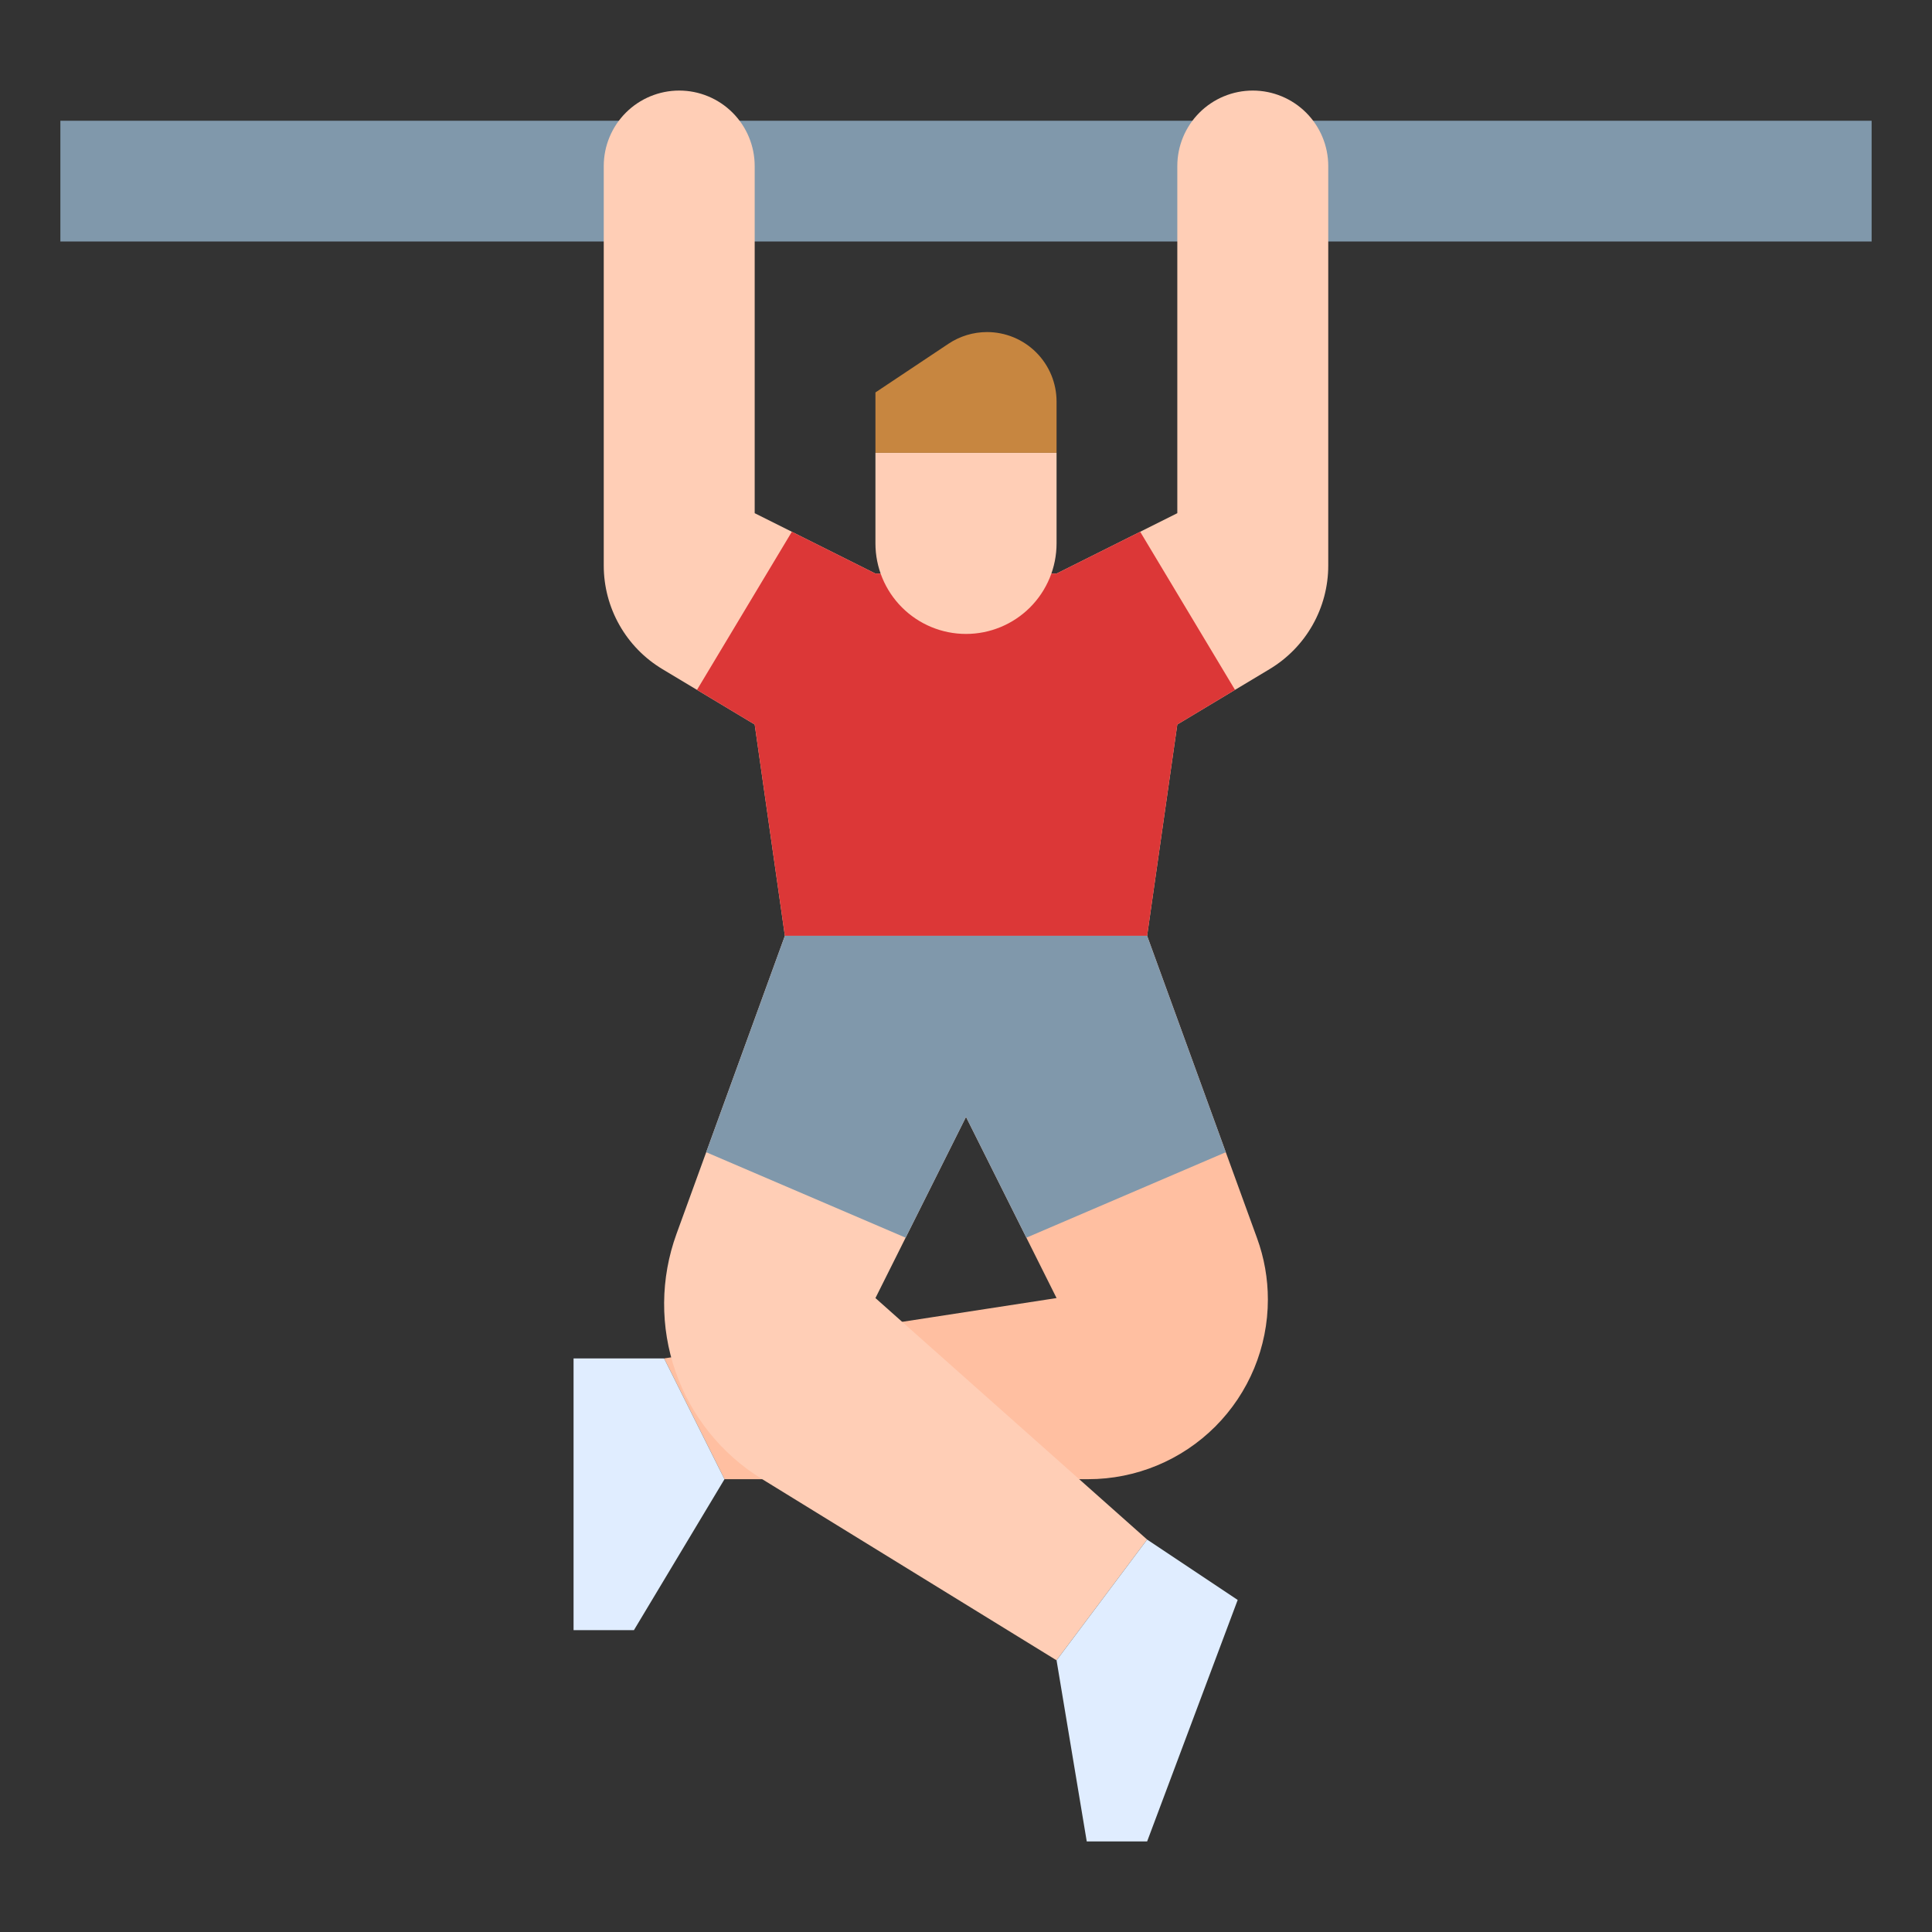
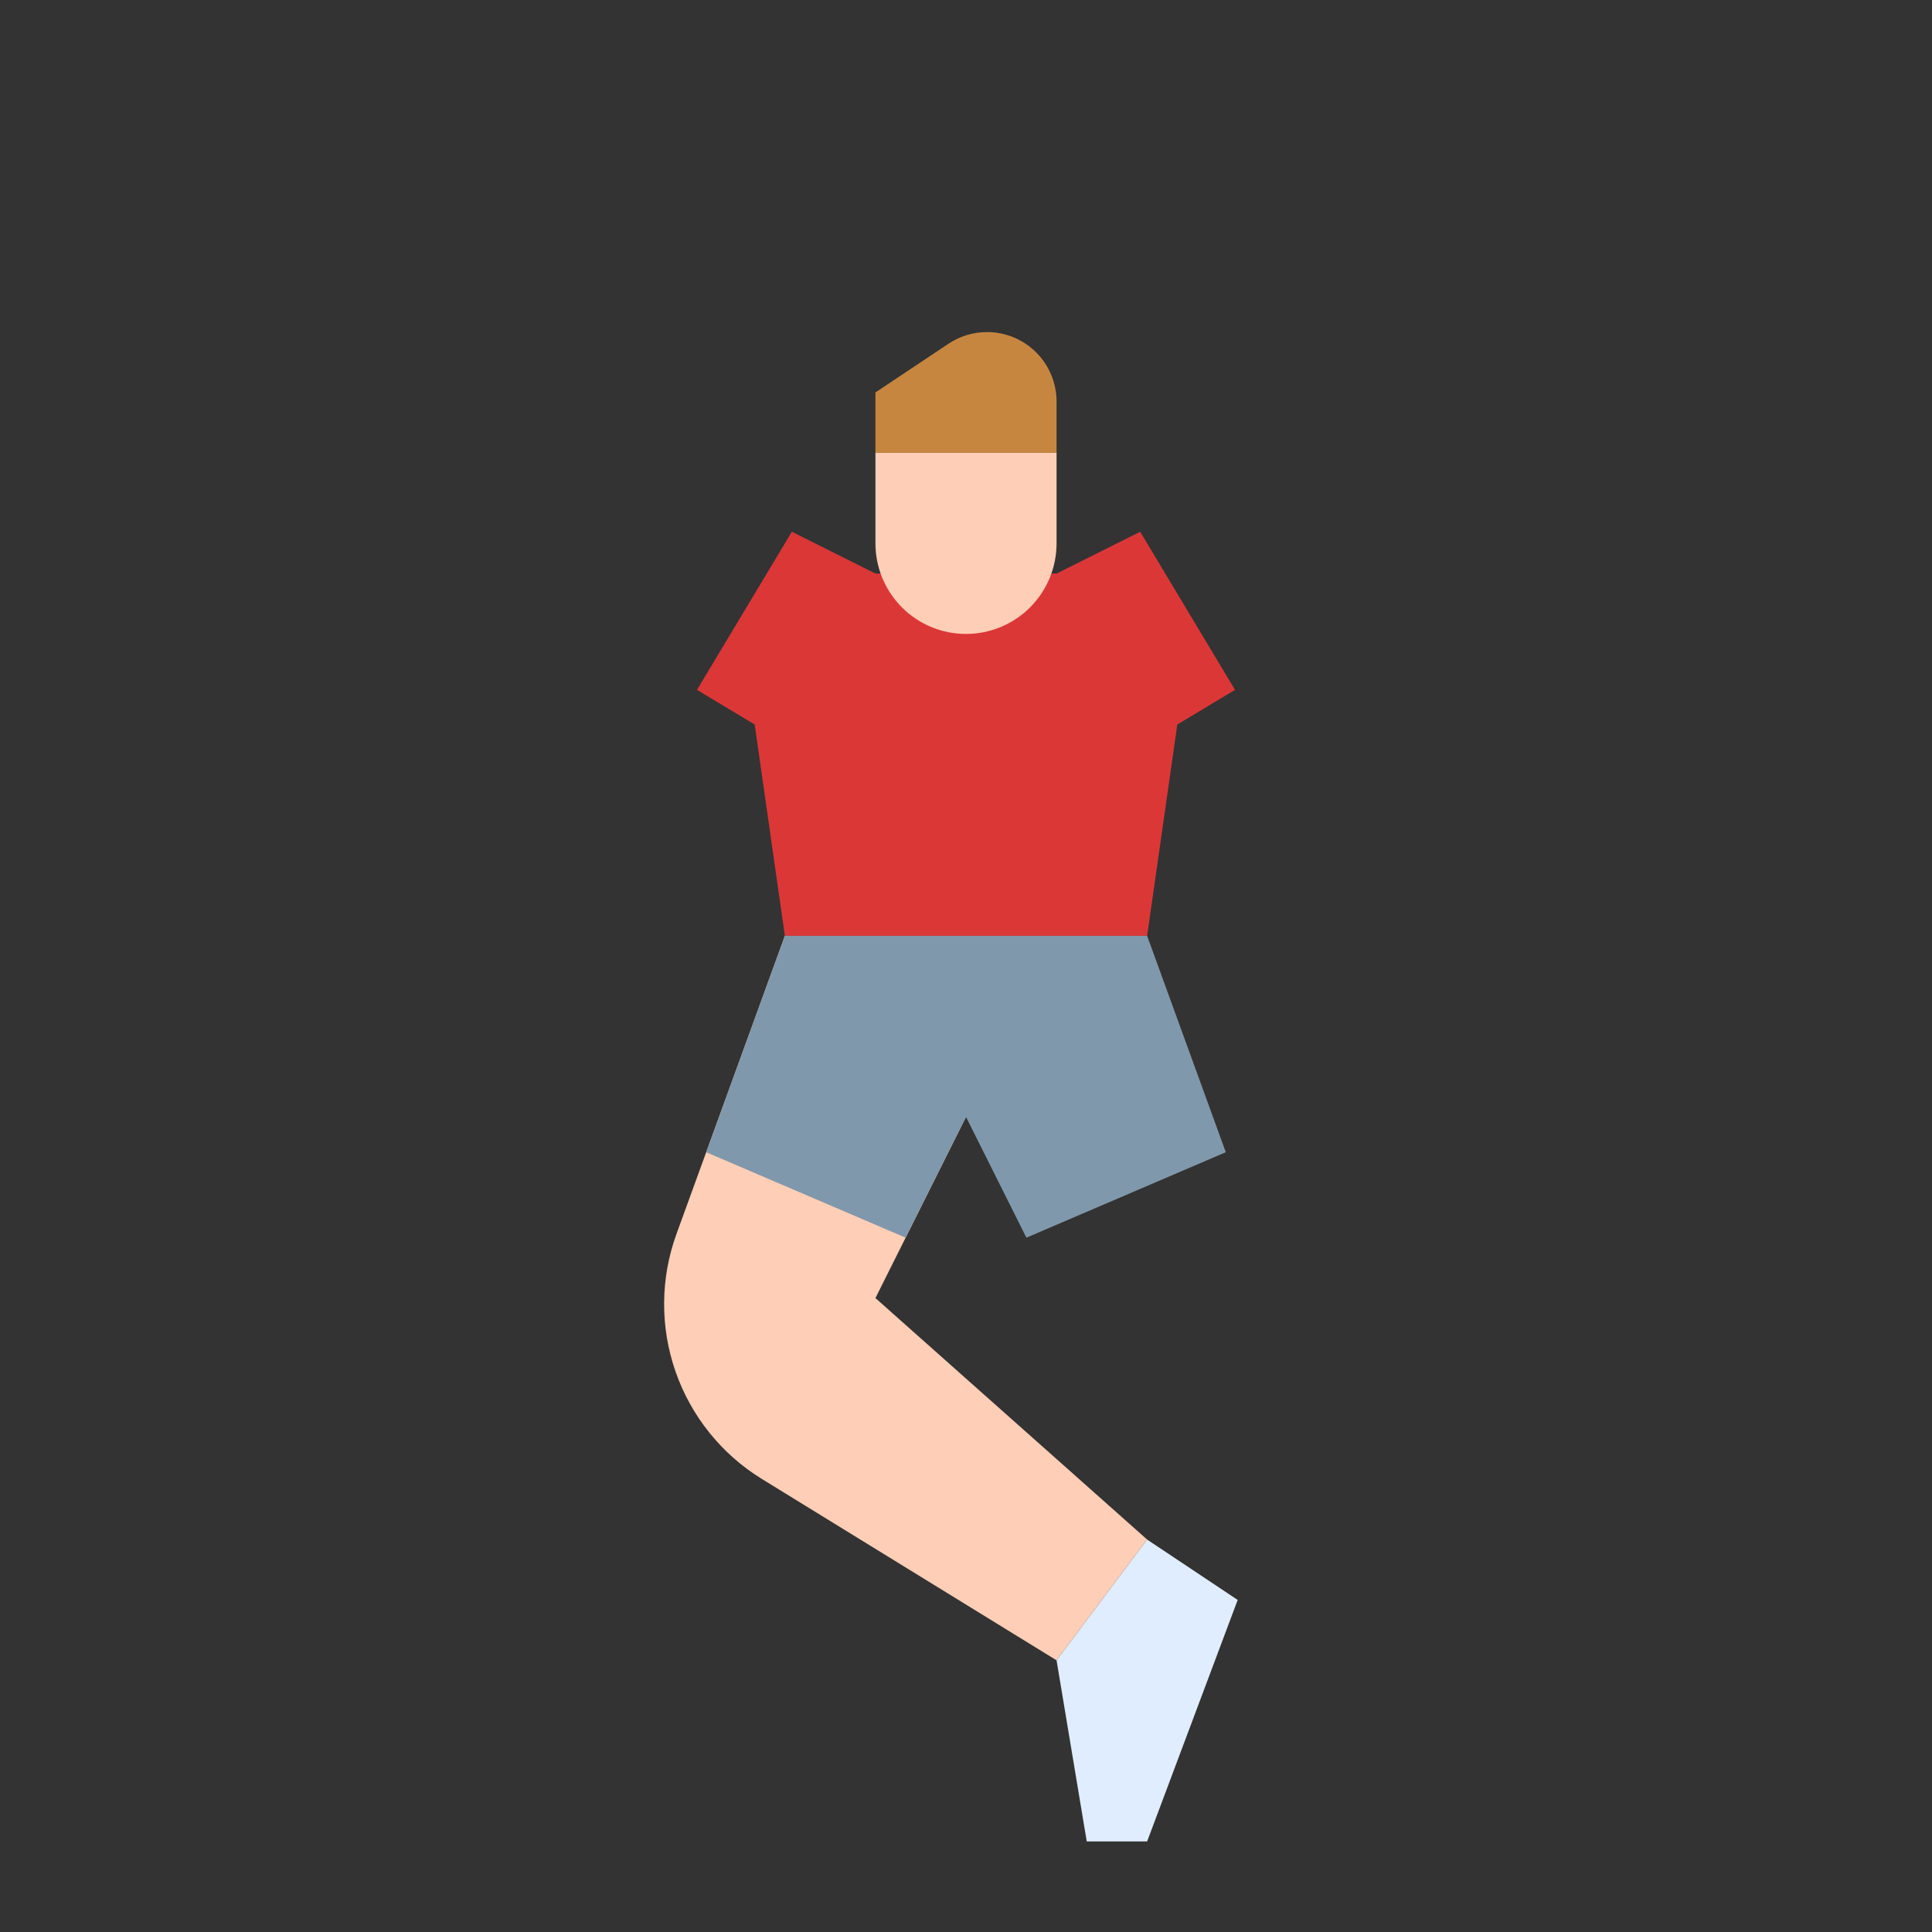
<svg xmlns="http://www.w3.org/2000/svg" width="152" height="152" viewBox="0 0 152 152" fill="none">
  <rect x="0" y="0" width="152" height="152" fill="#333333" stroke="none" />
-   <path d="M4.75 9.5H147.25V19H4.75V9.5Z" fill="#8098AB" />
-   <path d="M99.75 102.241C99.75 105.989 98.26 109.584 95.61 112.235C92.959 114.885 89.364 116.375 85.616 116.375H57L52.25 106.875L52.805 106.789L70.977 103.995L83.125 102.125L76 87.875V73.625H90.25L96.44 90.651L98.898 97.411C99.18 98.183 99.394 98.979 99.536 99.788C99.679 100.598 99.75 101.419 99.75 102.241Z" fill="#FFBFA1" />
  <path d="M83.125 130.625L59.969 116.375L59.939 116.357C56.771 114.408 54.372 111.425 53.149 107.912C51.925 104.399 51.952 100.571 53.224 97.075L55.56 90.651L61.75 73.625H76V87.875L68.875 102.125L70.977 103.995L84.906 116.375L90.25 121.125L83.125 130.625Z" fill="#FFCEB6" />
-   <path d="M104.5 13.062V44.496C104.5 46.136 104.075 47.749 103.267 49.176C102.458 50.604 101.294 51.798 99.887 52.642L97.164 54.275L92.625 57L90.25 73.625H61.75L59.375 57L54.836 54.275L52.113 52.642C50.706 51.798 49.542 50.604 48.733 49.176C47.925 47.749 47.5 46.136 47.5 44.496V13.062C47.5 11.488 48.126 9.978 49.239 8.864C50.353 7.751 51.863 7.125 53.438 7.125C55.012 7.125 56.522 7.751 57.636 8.864C58.749 9.978 59.375 11.488 59.375 13.062V40.375L62.299 41.836L68.875 45.125H83.125L89.704 41.836L92.625 40.375V13.062C92.625 11.488 93.251 9.978 94.364 8.864C95.478 7.751 96.988 7.125 98.562 7.125C100.137 7.125 101.647 7.751 102.761 8.864C103.874 9.978 104.5 11.488 104.5 13.062Z" fill="#FFCEB6" />
  <path d="M97.164 54.275L92.625 57L90.25 73.625H61.75L59.375 57L54.836 54.275L62.299 41.836L68.875 45.125H83.125L89.704 41.836L97.164 54.275Z" fill="#DC3737" />
  <path d="M96.44 90.651L80.75 97.375L76 87.875L71.25 97.375L55.56 90.651L61.75 73.625H90.25L96.44 90.651Z" fill="#8098AB" />
  <path d="M83.125 130.625L90.25 121.125L97.375 125.875L90.25 144.875H85.5L83.125 130.625Z" fill="#E0EDFF" />
  <path d="M68.875 35.625H83.125V42.75C83.125 44.64 82.374 46.452 81.038 47.788C79.702 49.124 77.89 49.875 76 49.875C74.11 49.875 72.298 49.124 70.962 47.788C69.626 46.452 68.875 44.64 68.875 42.75V35.625Z" fill="#FFCEB6" />
  <path d="M68.875 35.625V30.875L74.622 27.044C75.521 26.445 76.576 26.125 77.656 26.125C78.374 26.125 79.085 26.267 79.749 26.541C80.412 26.816 81.015 27.219 81.523 27.727C82.031 28.235 82.434 28.838 82.709 29.501C82.984 30.165 83.125 30.876 83.125 31.594V35.625H68.875Z" fill="#C78640" />
-   <path d="M52.25 106.875H45.125V128.25H49.875L57 116.375L52.25 106.875Z" fill="#E0EDFF" />
</svg>